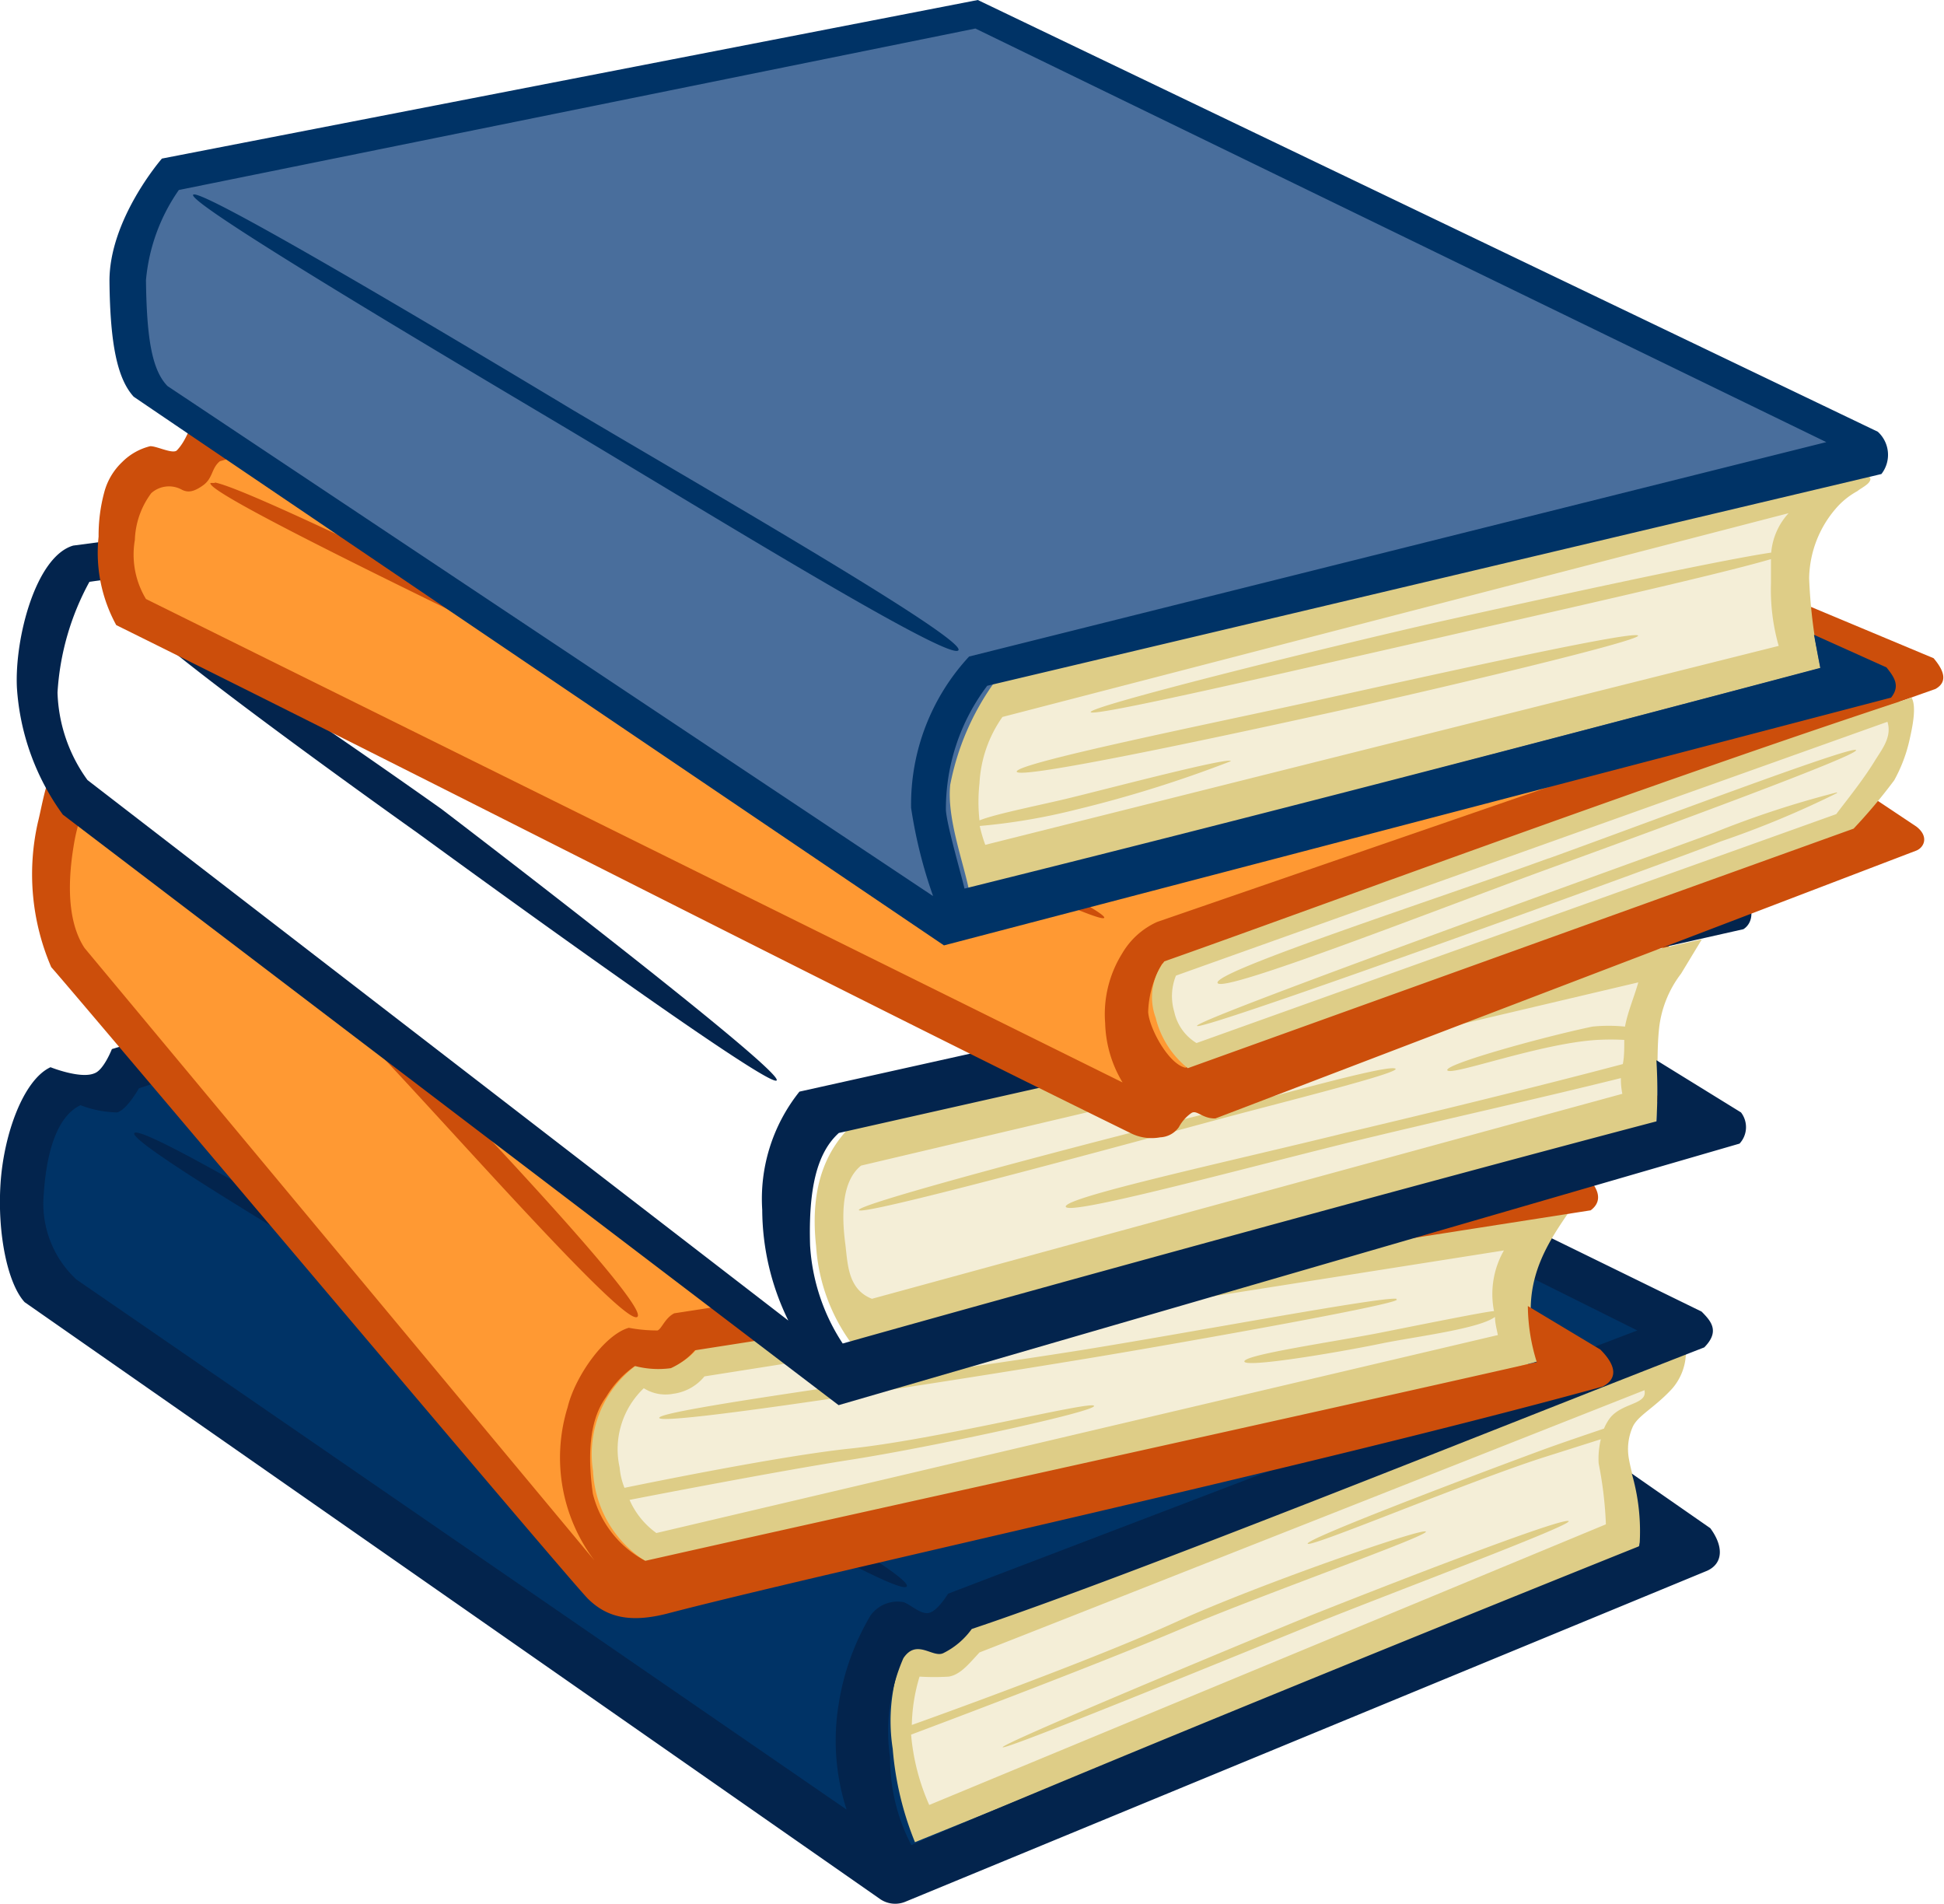
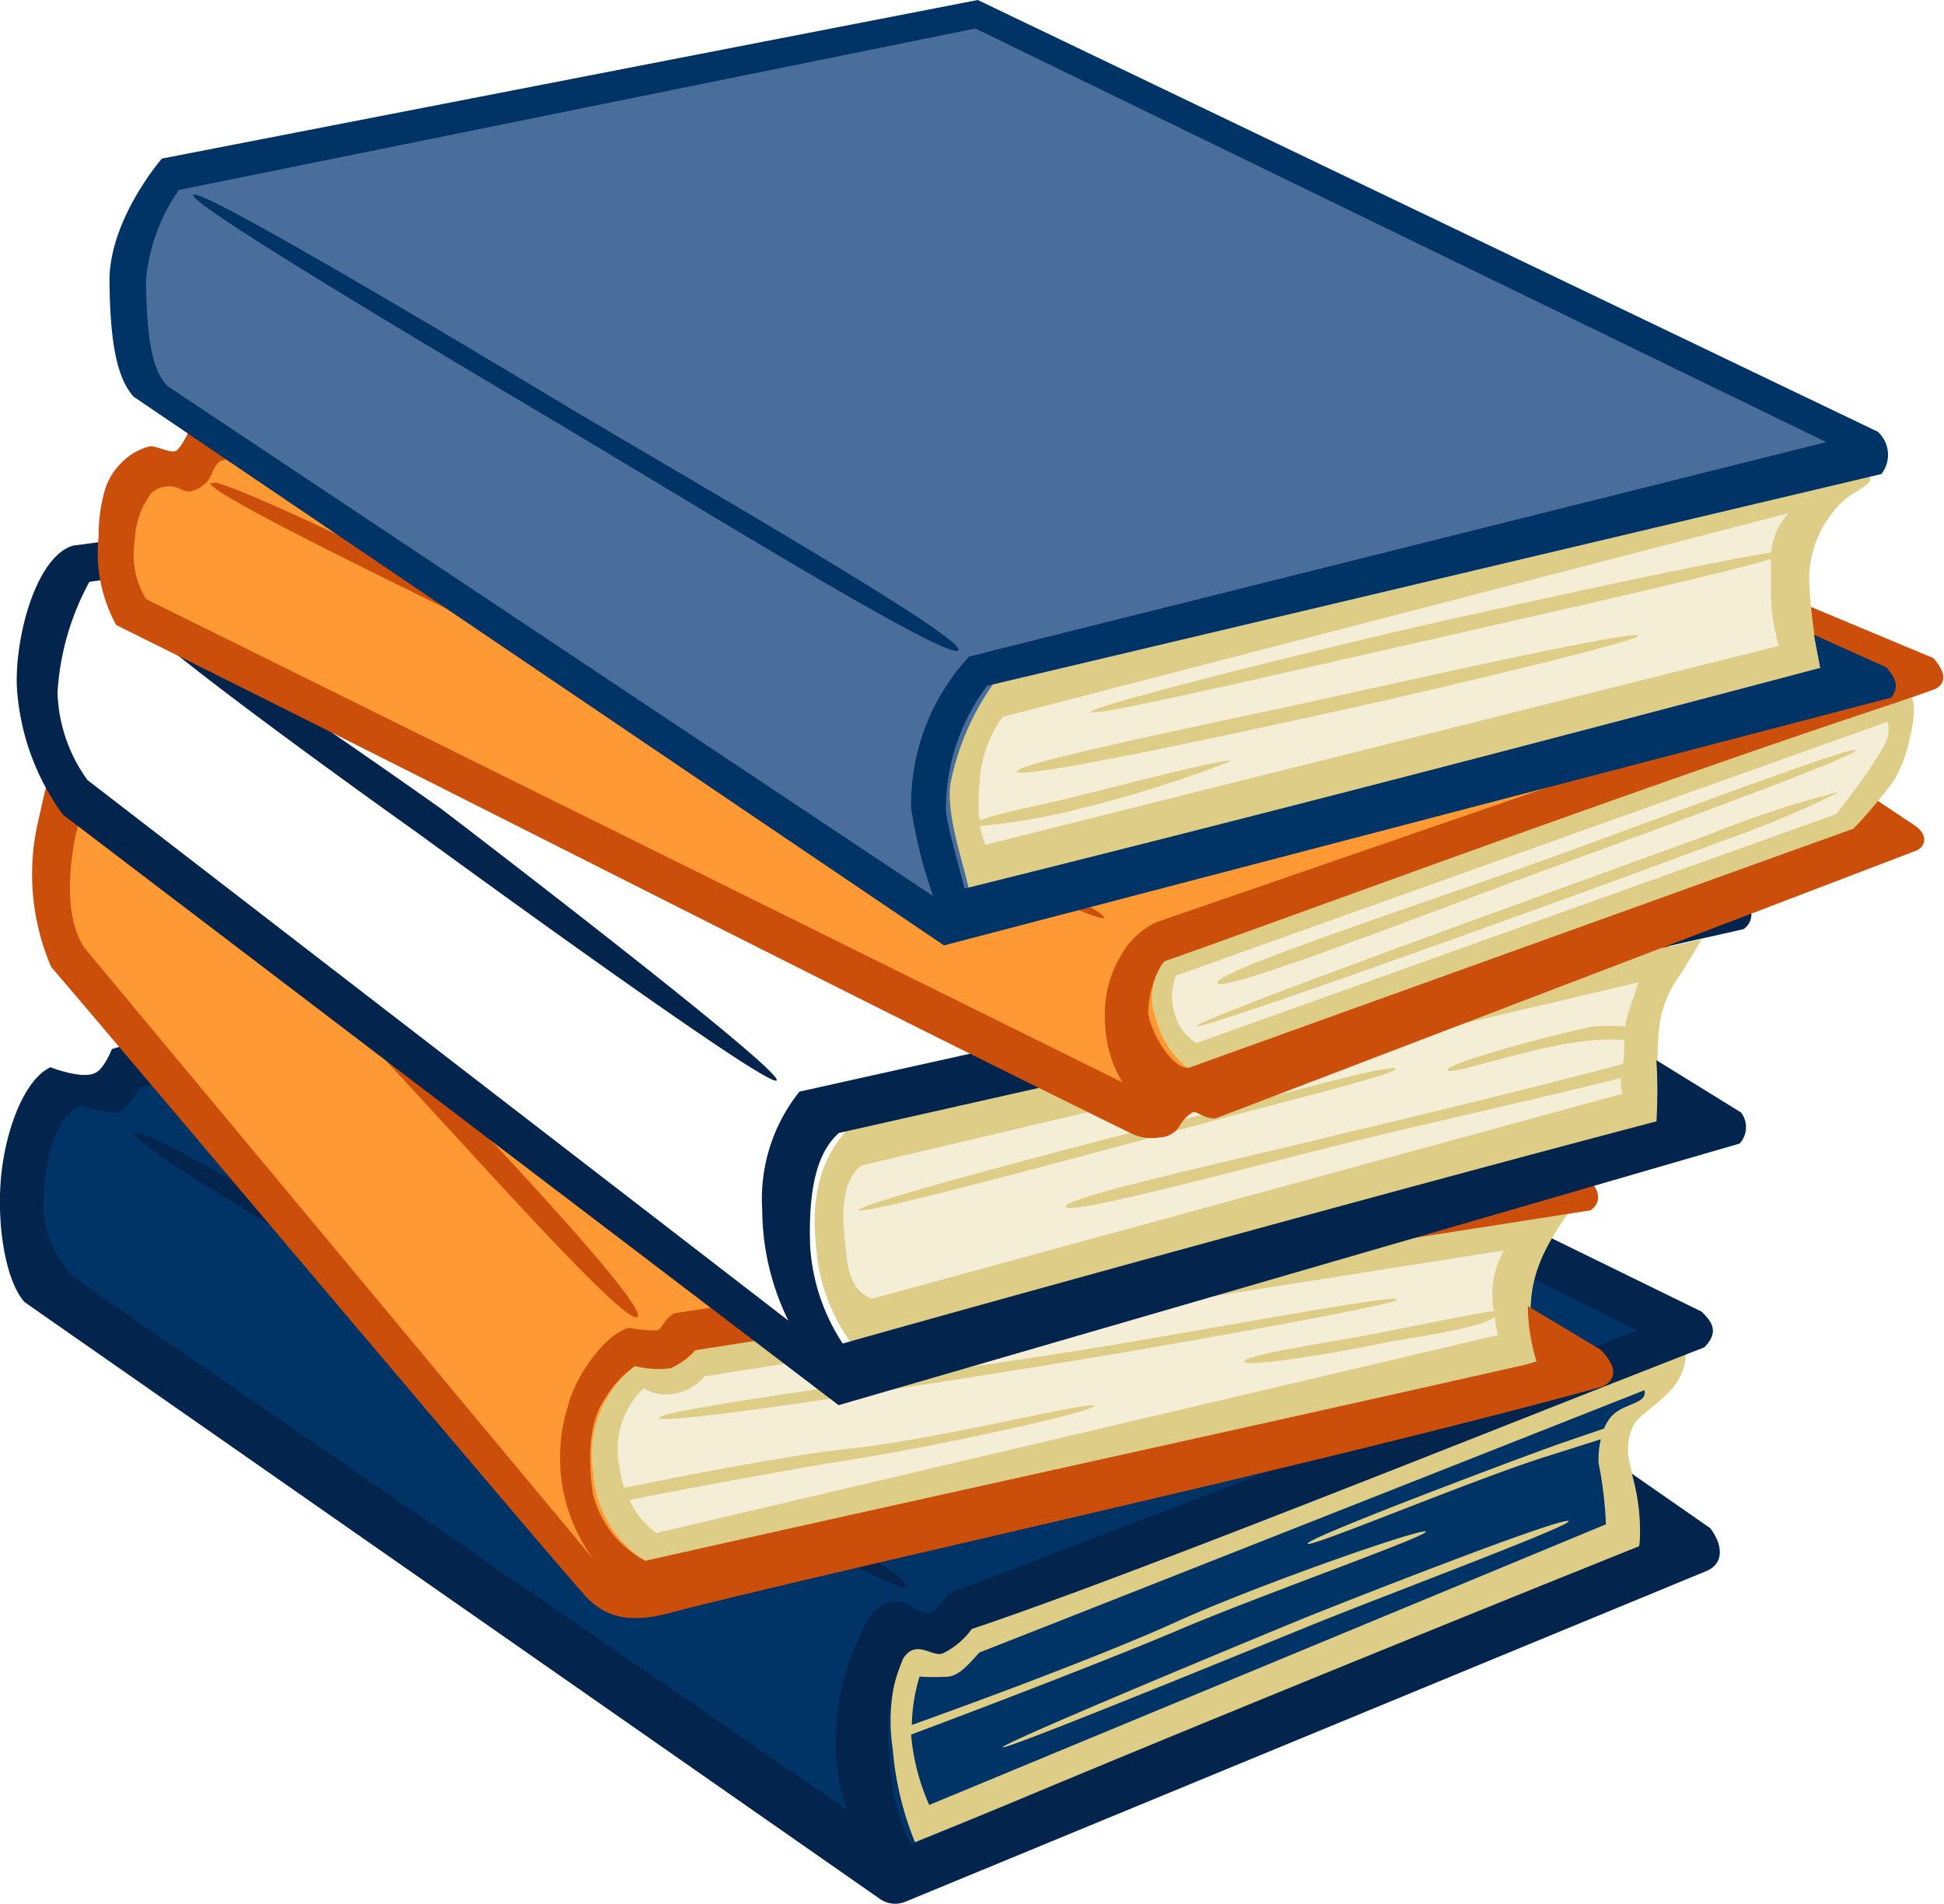
<svg xmlns="http://www.w3.org/2000/svg" id="Layer_1" data-name="Layer 1" viewBox="0 0 80.44 78.76">
  <defs>
    <style>.cls-1{fill:none;}.cls-16,.cls-2{fill:#036;}.cls-10,.cls-2{stroke:#f60;}.cls-10,.cls-12,.cls-14,.cls-2,.cls-4,.cls-7{stroke-miterlimit:3.2;stroke-width:0.23px;}.cls-10,.cls-11,.cls-12,.cls-13,.cls-14,.cls-15,.cls-16,.cls-2,.cls-3,.cls-4,.cls-5,.cls-6,.cls-7,.cls-8,.cls-9{fill-rule:evenodd;}.cls-13,.cls-3{opacity:0.3;}.cls-11,.cls-13,.cls-15,.cls-3,.cls-8{isolation:isolate;}.cls-3{fill:url(#k);}.cls-4{fill:#f4eed7;stroke:#000;}.cls-5{fill:#decd87;}.cls-6{fill:#03244d;}.cls-12,.cls-7{fill:#f93;}.cls-7{stroke:#369;}.cls-8{opacity:0.29;fill:url(#j);}.cls-9{fill:#cc4e0b;}.cls-10{fill:#fff;}.cls-11{opacity:0.3;fill:url(#i);}.cls-12{stroke:#c60;}.cls-13{fill:url(#h);}.cls-14{fill:#496e9c;stroke:#036;}.cls-15{opacity:0.28;fill:url(#g);}</style>
    <pattern id="k" data-name="k" width="85.04" height="85.04" patternTransform="matrix(0.35, 0, 0, -0.34, 6.2, 412.11)" patternUnits="userSpaceOnUse" viewBox="0 0 85.04 85.04">
      <rect class="cls-1" width="85.04" height="85.04" />
    </pattern>
    <pattern id="j" data-name="j" width="85.04" height="85.04" patternTransform="matrix(0.31, 0, 0, -0.35, 21.23, 409.1)" patternUnits="userSpaceOnUse" viewBox="0 0 85.04 85.04">
      <rect class="cls-1" width="85.04" height="85.04" />
    </pattern>
    <pattern id="i" data-name="i" width="85.04" height="85.04" patternTransform="matrix(0.29, 0, 0, -0.32, 8.98, 421.13)" patternUnits="userSpaceOnUse" viewBox="0 0 85.04 85.04">
      <rect class="cls-1" width="85.04" height="85.04" />
    </pattern>
    <pattern id="h" data-name="h" width="85.04" height="85.04" patternTransform="matrix(0.36, 0, 0, -0.31, 3.19, 424.13)" patternUnits="userSpaceOnUse" viewBox="0 0 85.04 85.04">
      <rect class="cls-1" width="85.04" height="85.04" />
    </pattern>
    <pattern id="g" data-name="g" width="85.04" height="85.04" patternTransform="matrix(0.37, 0, 0, -0.3, 28.67, 404.67)" patternUnits="userSpaceOnUse" viewBox="0 0 85.04 85.04">
      <rect class="cls-1" width="85.04" height="85.04" />
    </pattern>
  </defs>
  <title>AU-books</title>
  <path class="cls-2" d="M4.65,48.21c-2.19,3.51-1.55,5.95-.78,8.35L39.3,80.88,72.18,67l-2.55-1.69-.56-2.83A21,21,0,0,0,71.4,60c.16-1,.89-2.21-.35-2.47L33.5,39.09,7.83,47.22l-1.2,1.14Z" transform="translate(-2.3 -3.14)" />
  <path class="cls-3" d="M3.73,50.69c11.82,6.73,22.92,18.82,33.94,24.68l.92,5.09-35.21-24c-.11-1.91-.92-3.82.35-5.73Z" transform="translate(-2.3 -3.14)" />
-   <path class="cls-4" d="M40.09,71.67a9.59,9.59,0,0,0,.36,6.93L69.93,66.65c-.19.78-1.1-4.27-.74-4.56s2.51-2,2.3-2.15l-29,11.17a1.89,1.89,0,0,1-2.41.56Z" transform="translate(-2.3 -3.14)" />
  <path class="cls-5" d="M72.06,59.15,42.54,70.48c-.23.19-.87.9-1.29,1s-1-.54-1.61.19a7.5,7.5,0,0,0-.4,3.82,13,13,0,0,0,.92,3.86L70.09,67.2c.42-1.3-.19-2.57-.39-3.72a2.27,2.27,0,0,1,.15-1.29c.2-.48.89-.79,1.63-1.59a2.32,2.32,0,0,0,.58-1.45Zm-1.71,1.53c.1.57-.93.49-1.43,1.12a2.09,2.09,0,0,0-.25.44c-.38.13-1.84.62-2.62.91-3.25,1.2-9.72,3.66-9.64,3.85s6.44-2.49,9.67-3.54l2.46-.78a3.43,3.43,0,0,0-.09,1,16.12,16.12,0,0,1,.3,2.52l-28,11.61A9.06,9.06,0,0,1,40,74.9c.32-.12,7.48-2.8,11.24-4.4,3.3-1.4,10.19-3.83,10.06-4s-7,2.22-10.27,3.71c-3.53,1.61-10.18,4-11,4.29a7.29,7.29,0,0,1,.32-2,9.78,9.78,0,0,0,1.21,0c.47-.08.8-.49,1.27-1,1.05-.4,27.52-10.85,27.52-10.85ZM56.46,70C53,71.42,43.8,75.25,43.79,75.42s9.34-3.65,12.8-5.06c3.18-1.29,11.18-4.27,10.59-4.3S59.42,68.82,56.46,70Z" transform="translate(-2.3 -3.14)" />
  <path class="cls-6" d="M33.69,38.31,6.93,46.54s-.34.87-.72,1c-.57.25-1.82-.25-1.82-.25-1.12.52-1.94,2.77-2.07,4.84s.3,4.12,1,4.88L38.7,81.69a1.1,1.1,0,0,0,1.07.12L72.94,68.12c.66-.3.69-1,.13-1.76L69.82,64.1a8.53,8.53,0,0,1,.32,3c-6.48,2.6-21.55,8.7-30.13,12.37a7.78,7.78,0,0,1-.88-3.62,7.54,7.54,0,0,1,.55-4.11c.55-.83,1.21,0,1.65-.21a3.19,3.19,0,0,0,1.18-1c6.67-2.23,21.36-8.17,30.31-11.65.65-.66.29-1.08-.11-1.48ZM33.56,40,70.05,58.18,41.53,69.07s-.39.65-.74.78-.77-.31-1.1-.43a1.37,1.37,0,0,0-1.38.57A10.26,10.26,0,0,0,37,73.66,9.25,9.25,0,0,0,37.33,78L5.46,56.07a4.28,4.28,0,0,1-1.35-3.52c.1-1.57.48-3.19,1.52-3.69a4.42,4.42,0,0,0,1.52.3c.41-.12.9-1,.9-1ZM7.88,50c-.62.26,9.73,6.31,15.16,9.56,5.24,3.13,16.45,9.73,16.78,9.21s-10.94-6.74-16.15-9.87S8.5,49.77,7.88,50Z" transform="translate(-2.3 -3.14)" />
  <path class="cls-7" d="M5.92,34.35l2.62-.7,27.86-.21,31,19-1.27.7-1.28,3.75c.37,1,.34,2.82,1.21,2.83L27.35,69.21,4.15,41.92c.35-2.6-.6-5.64,1.77-7.57Z" transform="translate(-2.3 -3.14)" />
  <path class="cls-8" d="M5.12,36.05c8.3,8.21,14.06,17.68,21.05,26.37-.13,2.06-.36,3.71,2.45,6.87a5.66,5.66,0,0,1-2.76-1.56L4.44,42.06Z" transform="translate(-2.3 -3.14)" />
  <path class="cls-4" d="M28.5,60.22c.93.12,1.85.44,3-.71l34-5.37a6.82,6.82,0,0,0-.57,5L29.27,67.29a4.61,4.61,0,0,1-.77-7.07Z" transform="translate(-2.3 -3.14)" />
  <path class="cls-5" d="M67.14,53.34c-12.14,1.75-29.67,4.39-36,5.59a2.17,2.17,0,0,1-1.23.79,8.51,8.51,0,0,1-1.28-.1A4.57,4.57,0,0,0,26.84,64a4.65,4.65,0,0,0,2.25,3.77C41.38,65,53.66,62.75,66,59.44c-.89-2.76,0-4.4,1.18-6.1Zm-2.61,1.53a3.64,3.64,0,0,0-.41,2.51c-.26,0-3.18.59-4.74.9-1.89.37-5.58.9-5.59,1.18s3.84-.36,5.72-.75c1.39-.28,4-.6,4.65-1.09,0,.23.06.46.12.75L29.46,66.56a3.34,3.34,0,0,1-1.11-1.37c.6-.12,6.19-1.2,9.14-1.66,3.4-.53,10.17-2,10.08-2.23s-6.46,1.39-10.13,1.77c-3,.32-8.76,1.51-9.3,1.62a2.9,2.9,0,0,1-.2-.84,3.48,3.48,0,0,1,1-3.28,1.68,1.68,0,0,0,1.21.23,2,2,0,0,0,1.3-.72Zm-4.44,2C59.48,56.77,51.27,58.32,47,59c-5.83.93-17.56,2.46-17.42,2.8s11.83-1.49,17.71-2.46c4.46-.74,13.39-2.34,12.78-2.45Z" transform="translate(-2.3 -3.14)" />
  <path class="cls-9" d="M36.63,32.69,8.12,33a2.25,2.25,0,0,1-.85.7c-.22,0-.84-.45-1.22-.3C4.34,34,4.16,36,3.87,37.15a9.72,9.72,0,0,0,.55,6c.9,1,21.43,25.36,22.21,26.13s1.74,1,3.25.62c6.74-1.76,26.35-6,38.74-9.4.73-.39.43-1-.1-1.53l-3-1.8a7.93,7.93,0,0,0,.37,2.32C54.4,62.09,40.69,65.08,29,67.71a4.33,4.33,0,0,1-2.17-2.78c-.32-2.3.11-3.39.55-4a4.16,4.16,0,0,1,1.19-1.28,3.81,3.81,0,0,0,1.49.09,3,3,0,0,0,1-.74l37.06-5.79c.58-.43.21-1-.08-1.3Zm-.34,1.67,29,17.71-35.09,5.4c-.38.19-.52.64-.69.71a6.38,6.38,0,0,1-1.19-.11c-1,.28-2.22,2-2.53,3.28a7.06,7.06,0,0,0,1.11,6.35L5.8,42.36c-.51-.77-.8-2.07-.46-4.18a7.93,7.93,0,0,1,1.07-2.93c.34,0,.64.27,1.21.08.73-.23.72-.79.89-.86ZM8.13,36.24c-.4.36,6.59,7,10,10.63S28.15,58,28.67,57.62s-6.39-7.72-9.86-11.33S8.52,35.88,8.13,36.24Z" transform="translate(-2.3 -3.14)" />
  <path class="cls-10" d="M35.48,22.19,5.07,26.51c-1,2.65-2.65,5-.07,9.61L36.82,60.31,72.74,49.63l-2.68-1.49a18.27,18.27,0,0,1,2.26-8.2Z" transform="translate(-2.3 -3.14)" />
  <path class="cls-11" d="M3.73,30.54c9.84,9.13,20.64,16,30.83,23.4.2,2.18.42,4.35,1.91,6.15L4.79,35.84c-1.1-1.64-1.06-3.48-1.06-5.3Z" transform="translate(-2.3 -3.14)" />
  <path class="cls-4" d="M37.41,50.67A8.05,8.05,0,0,0,36.49,55l1,2.76,32.88-8.63-.29-3.4,1-2.68Z" transform="translate(-2.3 -3.14)" />
  <path class="cls-5" d="M72.72,42l-1.62.36L37.4,49.83c-.61.67-1.65,2-1.33,4.87a7.64,7.64,0,0,0,1.45,4l33.3-9.1c.14-.86,0-2.57.12-3.81a4.53,4.53,0,0,1,.92-2.37Zm-2.63,1.78c-.17.61-.43,1.19-.55,1.83a6.66,6.66,0,0,0-1.35,0c-2.06.43-6.17,1.57-6,1.81s3.84-1.12,6.2-1.26a10.47,10.47,0,0,1,1.12,0c0,.39,0,.7-.06,1C65.74,48.14,61.67,49.13,58,50c-4.7,1.16-11.69,2.67-11.6,3.06s7.08-1.51,11.74-2.66c3.65-.89,7.57-1.75,11.23-2.66a3.06,3.06,0,0,0,.06.65L38.38,56.87c-1-.39-1-1.44-1.1-2.25-.16-1.21-.16-2.61.65-3.26ZM52.26,49.2c-5.12,1.27-14.51,3.75-14.42,4s9.43-2.28,14.5-3.65c2.68-.73,8.17-2.08,7.68-2.21s-5.25,1.24-7.76,1.86Z" transform="translate(-2.3 -3.14)" />
  <path class="cls-6" d="M35.51,21.71l-30.18,4C3.78,26.16,2.9,29.55,3,31.59A10,10,0,0,0,4.9,36.84L37,61.27,74.28,50.45a1,1,0,0,0,.06-1.29L70.84,47a21.15,21.15,0,0,1,0,2.53c-9.58,2.52-24.72,6.67-33.67,9.19a8.26,8.26,0,0,1-1.35-4.06c-.07-2.34.28-3.83,1.19-4.65l37.43-8.43c.44-.28.49-1-.15-1.58ZM35.4,23,71,40.38,35.38,48.3a7.1,7.1,0,0,0-1.54,4.89,10.47,10.47,0,0,0,1.08,4.58l-29-22.36a6.49,6.49,0,0,1-1.24-3.62A10.88,10.88,0,0,1,6,27.21ZM7.58,28.23c-.74.33,12,9.37,12,9.37S34.26,48.33,34.44,47.83,20.57,36.61,20.57,36.61s-12.25-8.7-13-8.38Z" transform="translate(-2.3 -3.14)" />
  <path class="cls-12" d="M40.22,13.28,10.87,21.63s-.35,1.13-.78,1.06-2.19-.07-2.19-.07c-1.57,2-1.61,3.91-.35,5.72L49.41,48.85,80.66,37.54l-1.41-1.2,1.48-2.2.07-3.46Z" transform="translate(-2.3 -3.14)" />
-   <path class="cls-13" d="M7.41,25.3A398.13,398.13,0,0,0,48.89,44.71l.94,4.35L7.41,28.56Z" transform="translate(-2.3 -3.14)" />
  <path class="cls-9" d="M40.24,12.77c-9.87,2.74-21,5.69-30,8.06-.17.11-.24.54-.62.94-.17.17-.86-.19-1.11-.17a2.47,2.47,0,0,0-1.15.65,2.66,2.66,0,0,0-.75,1.27,6.81,6.81,0,0,0-.23,1.82A6.23,6.23,0,0,0,7.11,29C21,35.87,35.79,43.5,49.05,50a1.94,1.94,0,0,0,1.26.19,1,1,0,0,0,.77-.42,1.66,1.66,0,0,1,.51-.58c.23-.16.45.23,1,.22l29-11.08c.33-.13.54-.59,0-1L79.7,36.07l-.93,1.38c-8.6,3-18.32,6.53-27.42,9.86-.69-.15-1.49-1.61-1.54-2.3a4.12,4.12,0,0,1,.58-2c10.1-3.76,21.1-7.5,32-11.37.51-.29.36-.75-.08-1.27L40.24,12.77ZM40.19,14,79.48,31.18l-29.3,10.1a3.2,3.2,0,0,0-1.45,1.31,4.74,4.74,0,0,0-.7,2.88,5,5,0,0,0,.72,2.45l-40.41-20a3.55,3.55,0,0,1-.46-2.44,3.42,3.42,0,0,1,.68-1.94,1.1,1.1,0,0,1,1.23-.16c.25.14.49.14.91-.16s.34-.71.7-1l28.79-8.16Zm-29,9.12c-.1,0-.16,0-.18,0-.27.43,11.54,6.05,17.39,8.9,6.47,3.16,19.36,9.45,19.59,9.09s-12.83-6.7-19.34-9.86c-5.46-2.65-15.94-7.86-17.46-8.15Z" transform="translate(-2.3 -3.14)" />
  <path class="cls-4" d="M80.89,32.43,50.54,43.31c-.3,1.28-.29,1.65,0,2.18l.93,1.37L79,37c1.31-1.61,2.1-3.15,1.94-4.56Z" transform="translate(-2.3 -3.14)" />
  <path class="cls-5" d="M81.4,32c-10.68,3.5-25.48,9-30.92,10.91a2.42,2.42,0,0,0-.36,2.33,3.82,3.82,0,0,0,1.33,2.09L79,37.42a22.55,22.55,0,0,0,1.68-2,6.26,6.26,0,0,0,.64-1.7c.11-.49.3-1.37.07-1.73Zm-1,1c.2.65-.25,1.16-.55,1.66-.49.79-1.14,1.59-1.57,2.16L51.81,46.29A2,2,0,0,1,50.89,45a2.26,2.26,0,0,1,.07-1.5Zm-14,5.64c-4.6,1.68-13.85,4.67-13.72,5.16S62,40.67,66.6,39c4.37-1.59,12.66-4.63,12.5-4.83s-8.61,3-12.74,4.49Zm11.91-2.72a40,40,0,0,0-5.07,1.66c-1.54.59-21.51,7.73-21.41,8s20.11-7,21.67-7.63a39.41,39.41,0,0,0,4.81-2Z" transform="translate(-2.3 -3.14)" />
  <path class="cls-14" d="M42.62,3.6,9.81,10.1c-2.4,2.32-3.25,5.23-1.7,9L41.42,41.36,80.1,31.6l-3.4-2.41-.28-3.67,3.11-4.25Z" transform="translate(-2.3 -3.14)" />
  <path class="cls-15" d="M8,16C18.86,23.1,29.75,29,40.64,34.71L42,41.21l-2.26-.7L7.83,18.94Z" transform="translate(-2.3 -3.14)" />
  <path class="cls-4" d="M43.56,32.08l34-8.49c-1.46,3.23-.83,4.62-.92,6.65L42.71,39.29l-.64-3.18Z" transform="translate(-2.3 -3.14)" />
  <path class="cls-5" d="M79.41,22.62a2.24,2.24,0,0,0-.29.08L43.43,31.39a10.74,10.74,0,0,0-1.81,4.21c-.15,1.38.55,3.21.79,4.43l35.22-9.25a21.6,21.6,0,0,1-.47-3.72,4.52,4.52,0,0,1,1.21-3,3.2,3.2,0,0,1,.78-.6c.2-.15.43-.26.51-.4s0-.12,0-.24-.14-.17-.25-.16Zm-3.1,1.75A2.76,2.76,0,0,0,75.59,26c-2.36.35-9.89,2-14,2.92C56.85,30,47.36,32.36,47.43,32.6s9.61-2,14.38-3.07c4.09-.94,11.43-2.57,13.77-3.26,0,.31,0,.63,0,1a8.46,8.46,0,0,0,.32,2.59L43.07,38.09a5.81,5.81,0,0,1-.23-.78,25.4,25.4,0,0,0,4-.68,50.53,50.53,0,0,0,6.39-2c0-.2-5.06,1.13-6.58,1.5-1.12.28-3.18.68-3.82.95a7,7,0,0,1,0-1.54,5.22,5.22,0,0,1,.95-2.74ZM56.72,32.13c-4.14.91-12.37,2.57-12.35,2.93s8.38-1.43,12.52-2.34c4.61-1,13.81-3.19,13.16-3.3s-9,1.76-13.33,2.71Z" transform="translate(-2.3 -3.14)" />
  <path class="cls-16" d="M42.76,3.14,9,9.7S6.8,12.22,6.83,14.81s.33,4,1,4.74c1.06.73,33.53,22.7,33.53,22.7L80.55,32c.4-.5.11-.87-.19-1.25l-3-1.35.26,1.37c-11.53,3.06-23.7,6.22-35.41,9.13-.16-.68-.72-2.58-.77-3.24a8.45,8.45,0,0,1,1.71-5.15l37-8.76A1.29,1.29,0,0,0,80,21Zm-.1,1.18L77.87,21.43,42.4,30.3A9,9,0,0,0,40,36.56a19.66,19.66,0,0,0,.91,3.65L9.23,19.11c-.65-.67-.86-2-.89-4.38A7.71,7.71,0,0,1,9.7,11ZM10.29,11.2c-.18.38,10.05,6.45,15.18,9.5,5.43,3.23,16,9.76,16.48,9.35S31.4,23.3,26,20.1C20.85,17,10.48,10.82,10.29,11.2Z" transform="translate(-2.3 -3.14)" />
</svg>